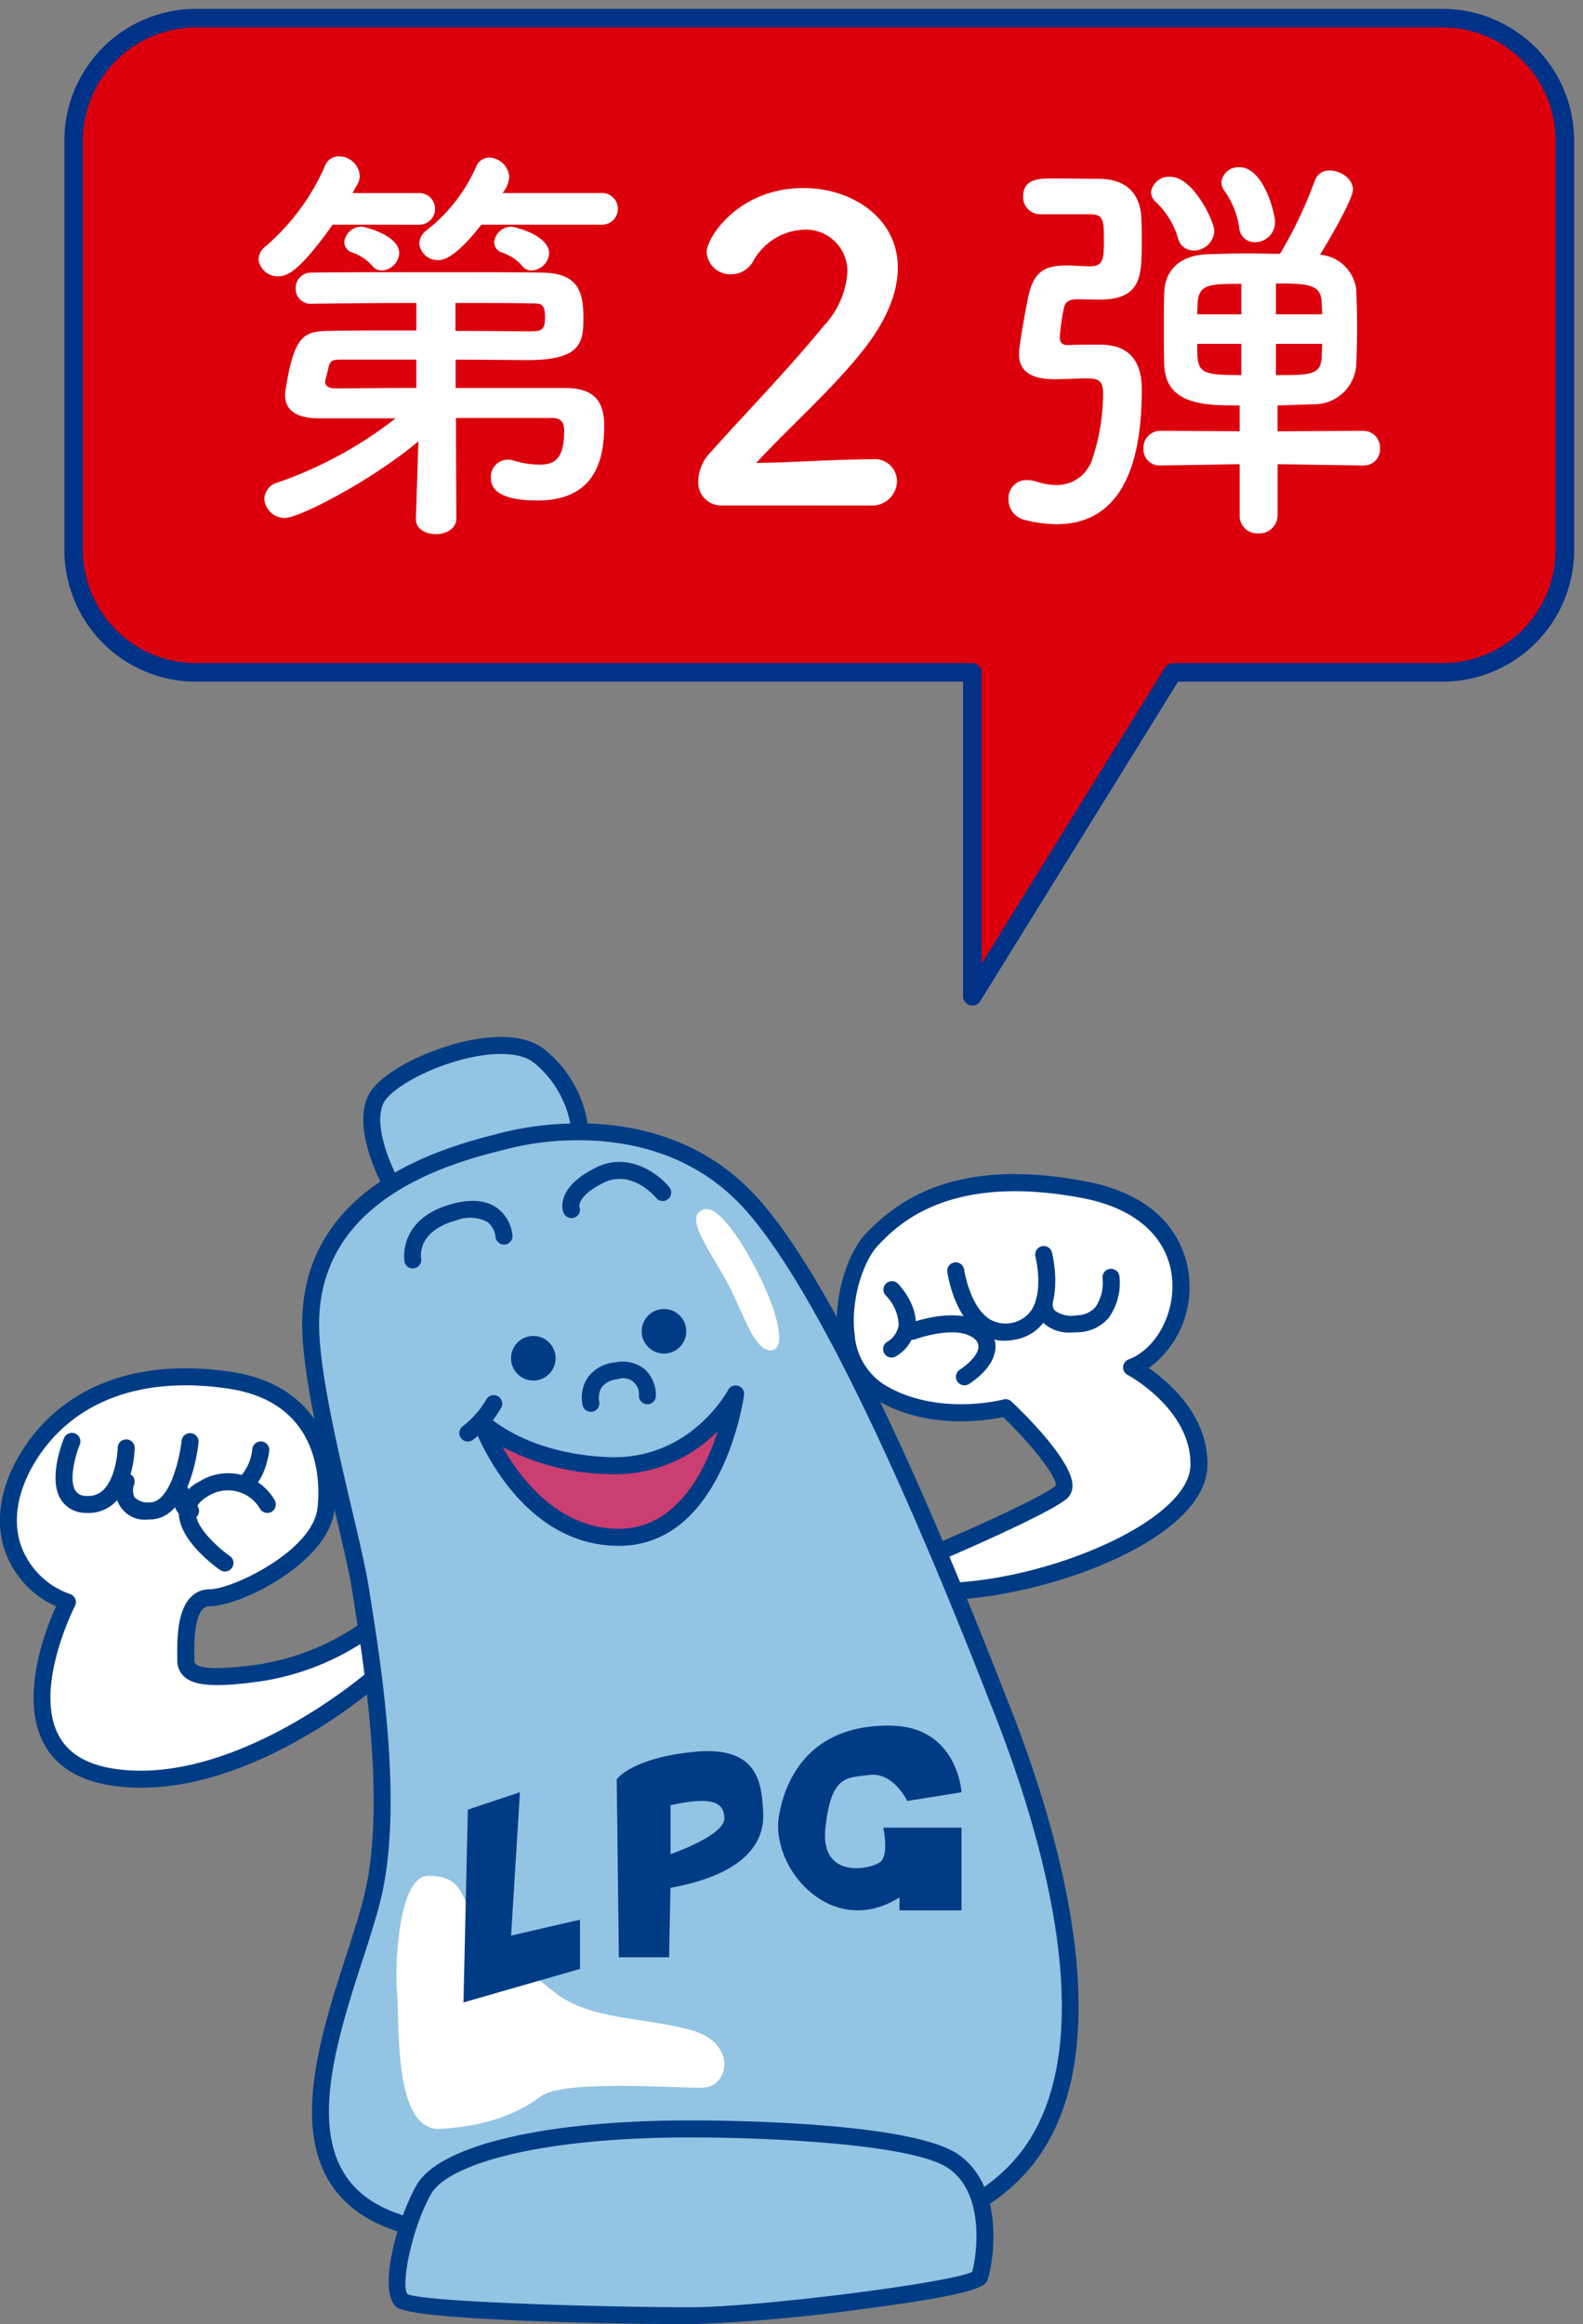
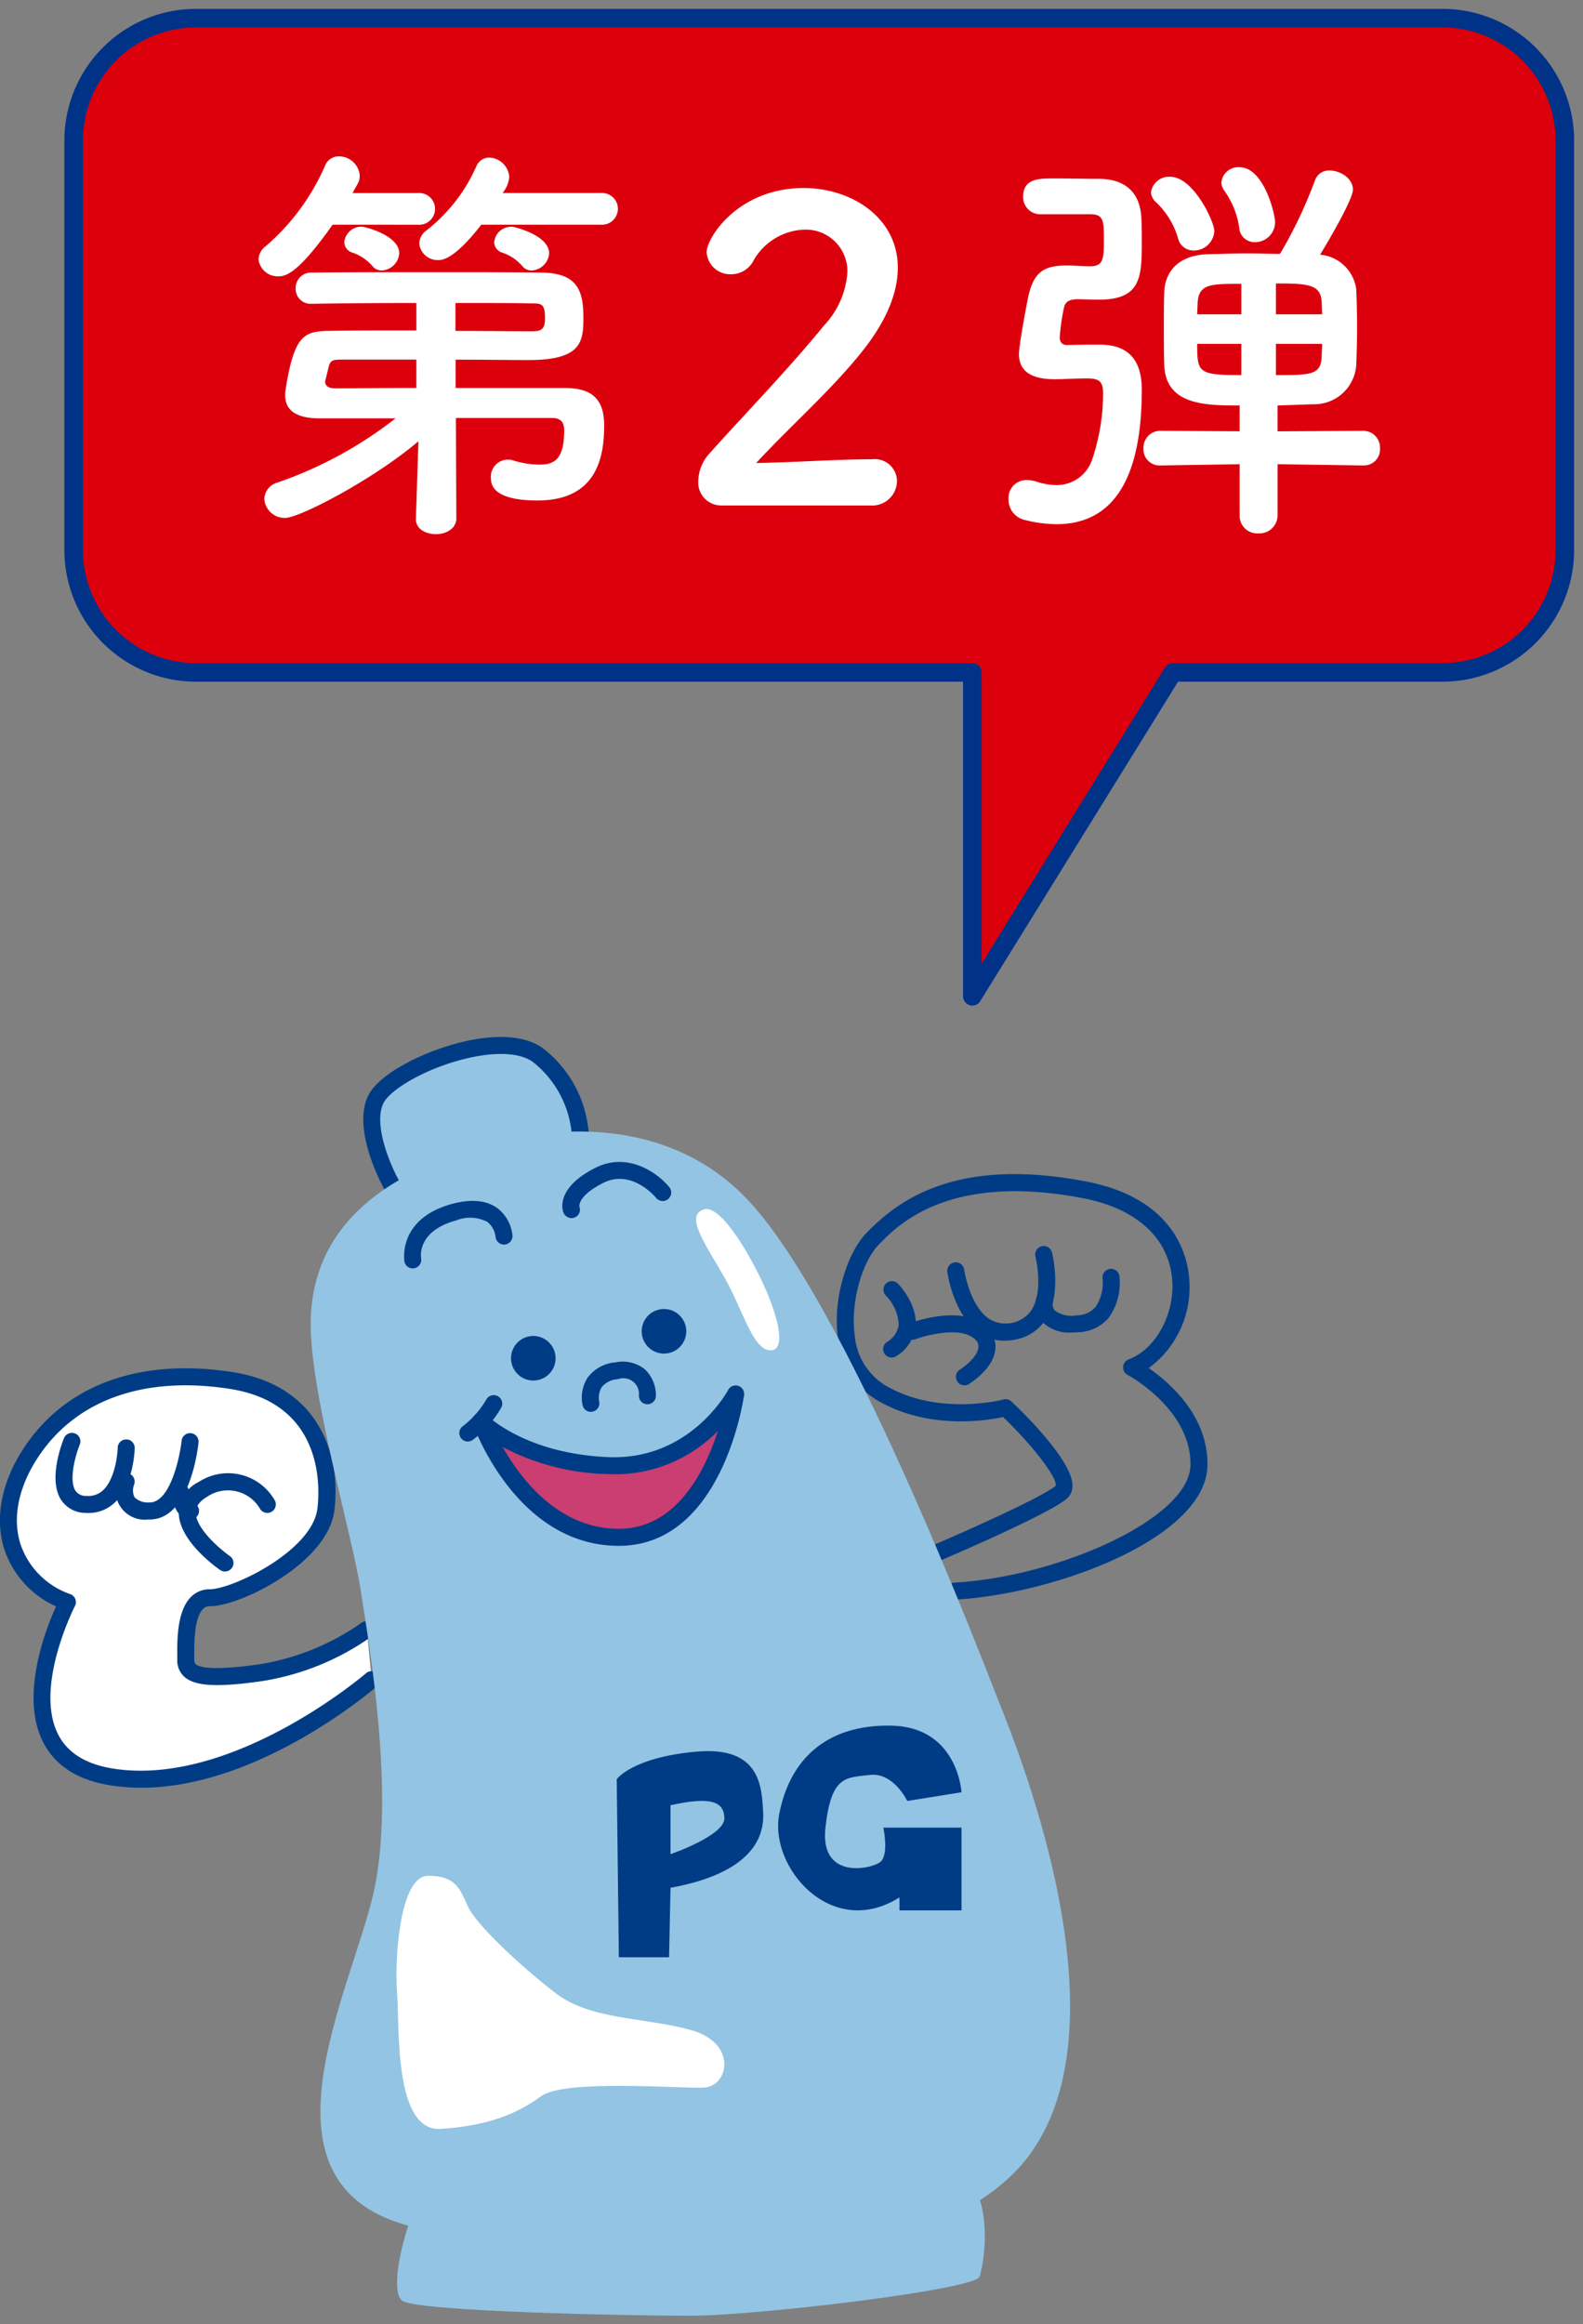
<svg xmlns="http://www.w3.org/2000/svg" width="170.511" height="250.271" viewBox="0 0 170.511 250.271">
  <rect x="0" y="0" width="170.511" height="250.271" fill="#808080" stroke="none" />
  <g id="ph_header_info01" transform="translate(-11243.982 21297.121)">
-     <path id="パス_154895" data-name="パス 154895" d="M1414.083,356.762s11.225-4.793,13.212-6.432-5.964-9.122-5.964-9.122-7.369,1.987-13.45-1.637-3.743-13.568-.937-16.492,8.655-8.079,22.924-5.325,11.579,16.641,5.029,19.112c0,0,7.369,3.874,7.253,10.54s-15.086,12.942-26.315,13.547" transform="translate(9930.975 -21486.75)" fill="#fff" fill-rule="evenodd" />
    <path id="パス_154896" data-name="パス 154896" d="M1416.277,362.313a.916.916,0,0,1-.048-1.83c11.026-.594,25.345-6.835,25.448-12.648.1-6.012-6.693-9.679-6.763-9.714a.917.917,0,0,1,.1-1.668c2.951-1.113,5.01-4.915,4.691-8.657-.377-4.427-3.866-7.6-9.571-8.7-14.536-2.8-20.024,2.91-22.089,5.062-1.624,1.691-3.026,5.983-2.529,9.677a6.987,6.987,0,0,0,3.272,5.393c5.664,3.377,12.675,1.558,12.745,1.538a.916.916,0,0,1,.865.219c1.115,1.047,6.66,6.411,6.572,9.122a1.8,1.8,0,0,1-.652,1.374c-2.03,1.674-12.274,6.072-13.435,6.568a.916.916,0,1,1-.72-1.685c3.088-1.318,11.444-5.021,12.99-6.295.258-.793-2.393-4.275-5.654-7.411-1.834.393-8.173,1.407-13.646-1.856a8.837,8.837,0,0,1-4.151-6.72c-.588-4.356,1.111-9.2,3.023-11.192,3.539-3.684,9.852-8.276,23.759-5.59,9.329,1.8,10.836,7.833,11.049,10.341a10.791,10.791,0,0,1-4.348,9.741c2.266,1.567,6.415,5.17,6.322,10.486-.138,7.81-16.452,13.867-27.182,14.447h-.051" transform="translate(9930.532 -21487.193)" fill="#003c85" />
    <path id="パス_154897" data-name="パス 154897" d="M1407.083,330.7a.916.916,0,0,1-.519-1.672,2.567,2.567,0,0,0,1.277-1.852,4.79,4.79,0,0,0-1.413-3.183.916.916,0,0,1,1.3-1.287c.089.089,2.166,2.218,1.933,4.64a4.326,4.326,0,0,1-2.067,3.193.913.913,0,0,1-.517.161" transform="translate(9932.943 -21481.641)" fill="#003c85" />
    <path id="パス_154898" data-name="パス 154898" d="M1413.846,331.891a.915.915,0,0,1-.511-1.676c1.36-.913,2.111-1.9,2.01-2.639-.064-.49-.547-.919-1.323-1.178-1.753-.582-4.544.19-5.47.538a.917.917,0,0,1-.644-1.716c.161-.062,3.959-1.473,6.7-.559a3.427,3.427,0,0,1,2.56,2.668c.116.867-.095,2.587-2.808,4.408a.9.9,0,0,1-.509.155" transform="translate(9934.02 -21479.844)" fill="#003c85" />
    <path id="パス_154899" data-name="パス 154899" d="M1415.914,330.693a4.728,4.728,0,0,1-2.8-.9c-2.7-1.923-3.344-6.31-3.369-6.5a.915.915,0,0,1,1.813-.255c.006.039.563,3.8,2.624,5.261a3.4,3.4,0,0,0,4.635-.919c1.327-2.1.43-5.7.42-5.739a.917.917,0,0,1,1.776-.459c.045.178,1.1,4.392-.644,7.171a4.9,4.9,0,0,1-3.342,2.223,5.691,5.691,0,0,1-1.109.112" transform="translate(9936.278 -21483.447)" fill="#003c85" />
    <path id="パス_154900" data-name="パス 154900" d="M1418.609,328.617a4.109,4.109,0,0,1-3.317-1.209,2.914,2.914,0,0,1-.573-2.442.916.916,0,1,1,1.78.435,1.082,1.082,0,0,0,.207.842,3.03,3.03,0,0,0,2.383.526,2.686,2.686,0,0,0,2.02-.9,4.657,4.657,0,0,0,.753-3.077.916.916,0,0,1,1.819-.223,6.463,6.463,0,0,1-1.155,4.464,4.483,4.483,0,0,1-3.323,1.564c-.2.014-.4.019-.594.019" transform="translate(9940.881 -21482.262)" fill="#003c85" />
    <path id="パス_154901" data-name="パス 154901" d="M1396.071,354.985a27.144,27.144,0,0,1-11.419,4.654c-6.55.937-8.071.234-8.071-1.4s-.234-6.666,2.574-6.666S1391,347.3,1391.67,342.1s-1.169-12.514-10.175-13.919-16.842.819-21.4,7.487-3.042,13.683,3.743,16.372c0,0-8.656,16.727,4.795,18.832S1396.6,360.39,1396.6,360.39" transform="translate(9887.421 -21476.645)" fill="#fff" fill-rule="evenodd" />
    <path id="パス_154902" data-name="パス 154902" d="M1372.232,372.466a21.477,21.477,0,0,1-3.3-.25c-3.549-.557-6-2.129-7.291-4.673-2.517-4.971.277-12.121,1.4-14.606a10.319,10.319,0,0,1-5.6-6.237c-1.049-3.435-.221-7.382,2.332-11.113,4.524-6.612,12.444-9.41,22.3-7.874,9.3,1.451,11.711,8.955,10.943,14.94-.72,5.608-10.107,10.273-13.424,10.273a.95.95,0,0,0-.724.292c-.969.977-.946,3.864-.936,5.095l0,.364c0,.319.085.418.163.486.449.389,2,.7,6.861.01a26.362,26.362,0,0,0,10.993-4.474.917.917,0,0,1,1.113,1.457,27.875,27.875,0,0,1-11.846,4.832c-4.764.681-7.177.553-8.323-.441a2.357,2.357,0,0,1-.793-1.869v-.348c-.016-1.707-.041-4.88,1.466-6.4a2.793,2.793,0,0,1,2.024-.834c2.421,0,11.018-4.1,11.6-8.673.24-1.873.915-11.287-9.406-12.9-9.122-1.424-16.4,1.1-20.508,7.1-2.229,3.261-2.974,6.651-2.088,9.542a8.631,8.631,0,0,0,5.412,5.463.913.913,0,0,1,.476,1.273c-.045.085-4.417,8.679-1.813,13.816,1.008,1.989,3.005,3.23,5.937,3.688,12.868,2.011,27.085-10.143,27.226-10.265a.916.916,0,0,1,1.2,1.385c-.555.482-12.779,10.941-25.409,10.941" transform="translate(9886.977 -21477.088)" fill="#003c85" />
    <path id="パス_154903" data-name="パス 154903" d="M1363.608,339.516c-.093,0-.186,0-.281-.008a3.145,3.145,0,0,1-2.649-1.43c-1.4-2.223.149-6.173.331-6.616a.916.916,0,0,1,1.7.695c-.546,1.341-1.159,3.864-.476,4.948a1.34,1.34,0,0,0,1.2.575,2.319,2.319,0,0,0,1.778-.606c1.242-1.153,1.563-3.7,1.583-4.58a.916.916,0,0,1,1.832.037c0,.161-.1,3.961-2.165,5.881a4.051,4.051,0,0,1-2.848,1.105" transform="translate(9889.866 -21473.725)" fill="#003c85" />
    <path id="パス_154904" data-name="パス 154904" d="M1367.1,340.215c-.039,0-.078,0-.118,0a3.129,3.129,0,0,1-3.281-4.4.916.916,0,0,1,1.712.654,1.733,1.733,0,0,0,.043,1.358,2.056,2.056,0,0,0,1.585.561h.05c2.225,0,3.256-4.929,3.442-6.668a.917.917,0,0,1,1.823.194c-.091.857-1.006,8.307-5.256,8.307" transform="translate(9893.014 -21473.729)" fill="#003c85" />
    <path id="パス_154905" data-name="パス 154905" d="M1371.933,343.736a.9.9,0,0,1-.519-.163c-.468-.323-4.565-3.239-4.456-6.316a3.826,3.826,0,0,1,2.171-3.179,5.791,5.791,0,0,1,8.144,1.949.916.916,0,0,1-1.556.969,4,4,0,0,0-5.658-1.341c-1.238.733-1.263,1.436-1.271,1.668-.062,1.765,2.7,4.073,3.665,4.743a.916.916,0,0,1-.521,1.67" transform="translate(9896.281 -21471.641)" fill="#003c85" />
-     <path id="パス_154906" data-name="パス 154906" d="M1371.2,336.62a.915.915,0,0,1-.573-1.631,5.209,5.209,0,0,0,1.144-2.829.917.917,0,0,1,1.819.228c-.037.294-.4,2.895-1.819,4.031a.915.915,0,0,1-.571.2" transform="translate(9899.394 -21473.295)" fill="#003c85" />
    <path id="パス_154907" data-name="パス 154907" d="M1368.539,337.6a1.106,1.106,0,0,1-.112-.006c-1.308-.153-1.815-1.685-1.849-2.953a.913.913,0,0,1,.89-.94.93.93,0,0,1,.94.888,2.424,2.424,0,0,0,.315,1.217.872.872,0,0,1,.762,1,.938.938,0,0,1-.946.793" transform="translate(9895.927 -21471.105)" fill="#003c85" />
    <path id="パス_154908" data-name="パス 154908" d="M1379.831,324.325s-3.32-5.923-1.683-9.2,13.334-7.953,17.545-4.679a11.939,11.939,0,0,1,4.445,8.158" transform="translate(9906.322 -21493.889)" fill="#93c4e3" fill-rule="evenodd" />
    <path id="パス_154909" data-name="パス 154909" d="M1380.272,325.682a.919.919,0,0,1-.8-.468c-.143-.259-3.537-6.39-1.7-10.056,1.221-2.442,6.248-4.878,10.4-5.821,3.725-.844,6.75-.55,8.522.83a12.793,12.793,0,0,1,4.8,8.836.916.916,0,0,1-.871.96.927.927,0,0,1-.962-.871,11.12,11.12,0,0,0-4.091-7.479c-1.312-1.022-3.862-1.2-6.991-.488-4.482,1.016-8.431,3.373-9.168,4.853-1.165,2.324.8,6.809,1.662,8.34a.916.916,0,0,1-.352,1.246.9.9,0,0,1-.447.118" transform="translate(9905.884 -21494.328)" fill="#003c85" />
    <path id="パス_154910" data-name="パス 154910" d="M1394.424,315.328c-15.438,3.742-19.883,11.461-20.116,18.948s4.445,23.157,5.379,29.238,3.742,21.988,1.4,32.515-13.34,30.878,3.272,35.789,53.57,7.719,66.2-6.082,0-44.856-2.105-50.147-16.609-43.419-27.367-54.413-26.667-5.848-26.667-5.848" transform="translate(9903.146 -21489.408)" fill="#93c4e3" fill-rule="evenodd" />
-     <path id="パス_154911" data-name="パス 154911" d="M1415.981,437.206c-12.024,0-23.969-1.875-31.438-4.083-3.866-1.144-6.606-3.2-8.143-6.117-3.415-6.48-.318-16.049,2.173-23.737.832-2.572,1.62-5,2.065-7.013,2.138-9.619-.11-23.894-1.192-30.754l-.223-1.422c-.3-1.985-1.016-5.014-1.842-8.52-1.651-7.026-3.708-15.769-3.547-20.887.308-9.865,7.3-16.525,20.788-19.8.9-.275,16.8-4.911,27.565,6.091,6.765,6.912,15.852,24.846,27.007,53.3l.65,1.647c5.484,13.756,13.015,38.66,1.836,50.872-7.137,7.8-21.471,10.424-35.7,10.424M1403.6,315.492a30.848,30.848,0,0,0-8.458,1.136l-.064.017c-12.6,3.055-19.138,9.141-19.418,18.087-.153,4.874,1.873,13.489,3.5,20.409.834,3.543,1.554,6.6,1.869,8.661l.223,1.416c1.1,6.97,3.382,21.477,1.17,31.437-.466,2.1-1.265,4.565-2.113,7.179-2.382,7.361-5.349,16.521-2.293,22.319,1.316,2.5,3.619,4.2,7.042,5.213,16.929,5.006,53.219,7.341,65.267-5.821,10.5-11.475,3.137-35.6-2.189-48.959l-.652-1.656c-13.783-35.156-22.081-48.057-26.613-52.687-5.323-5.439-12.038-6.751-17.272-6.751m-8.739.263h0Z" transform="translate(9902.703 -21489.832)" fill="#003c85" />
    <path id="パス_154912" data-name="パス 154912" d="M1410.7,369.628c-16.113,0-26.621,2.808-28.73,6.55s-3.742,10.759-2.339,11.93,24.01,1.637,31.069,1.637,30.684-2.808,31.152-4.211,1.871-9.122-2.806-12.4-24.412-3.508-28.346-3.508" transform="translate(9907.645 -21437.512)" fill="#93c4e3" fill-rule="evenodd" />
-     <path id="パス_154913" data-name="パス 154913" d="M1411.143,391.105c-.294,0-29.6-.139-31.657-1.85-2.1-1.749.127-9.534,2.128-13.085,2.44-4.327,13.754-7.016,29.529-7.016,3.943,0,23.873.178,28.869,3.675,5.088,3.56,3.754,11.632,3.152,13.439-.217.65-.515,1.54-13.857,3.251a182.165,182.165,0,0,1-18.164,1.587m0-20.119c-16.928,0-26.226,3.055-27.932,6.084-2.165,3.843-3.276,9.96-2.543,10.784,1.656.846,20.957,1.418,30.475,1.418,7.291,0,27.927-2.61,30.349-3.808.472-1.734,1.455-8.344-2.531-11.134-3.77-2.639-19.26-3.344-27.818-3.344m30.479,14.4h0" transform="translate(9907.207 -21437.955)" fill="#003c85" />
    <path id="パス_154914" data-name="パス 154914" d="M1380.435,325.261a.913.913,0,0,1-.9-.743c-.008-.045-.788-4.592,5.1-6.2,2.059-.561,3.708-.414,4.9.443a4.216,4.216,0,0,1,1.637,2.959.919.919,0,0,1-.861.969.929.929,0,0,1-.968-.861,2.372,2.372,0,0,0-.892-1.589,4.042,4.042,0,0,0-3.334-.155c-4.147,1.132-3.831,3.8-3.783,4.1a.922.922,0,0,1-.745,1.057,1.1,1.1,0,0,1-.16.013" transform="translate(9908.011 -21485.797)" fill="#003c85" />
    <path id="パス_154915" data-name="パス 154915" d="M1389.3,321.869a.954.954,0,0,1-.878-.606c-.1-.265-.879-2.647,3.485-4.828,3.479-1.738,6.69.6,7.9,2.076a.916.916,0,1,1-1.416,1.161c-.1-.124-2.636-3.115-5.664-1.6-2.823,1.411-2.583,2.564-2.579,2.576a.893.893,0,0,1-.532,1.159.853.853,0,0,1-.315.06" transform="translate(9916.246 -21487.826)" fill="#003c85" />
    <path id="パス_154916" data-name="パス 154916" d="M1390.367,332.326a.912.912,0,0,1-.888-.7,3.968,3.968,0,0,1,.54-2.98,4.117,4.117,0,0,1,3.009-1.649,3.8,3.8,0,0,1,3.2.789,3.877,3.877,0,0,1,1.146,2.841.916.916,0,0,1-1.831-.066,1.688,1.688,0,0,0-2.266-1.749,2.407,2.407,0,0,0-1.738.857,2.187,2.187,0,0,0-.275,1.54.92.92,0,0,1-.689,1.093.948.948,0,0,1-.207.023" transform="translate(9917.258 -21477.424)" fill="#003c85" />
    <path id="パス_154917" data-name="パス 154917" d="M1390.25,327.9a2.4,2.4,0,1,1-2.4-2.4,2.4,2.4,0,0,1,2.4,2.4" transform="translate(9913.577 -21478.768)" fill="#003c85" fill-rule="evenodd" />
    <path id="パス_154918" data-name="パス 154918" d="M1397.522,326.4a2.4,2.4,0,1,1-2.4-2.4,2.4,2.4,0,0,1,2.4,2.4" transform="translate(9920.379 -21480.17)" fill="#003c85" fill-rule="evenodd" />
    <path id="パス_154919" data-name="パス 154919" d="M1383.491,333.807a.917.917,0,0,1-.552-1.649,9.835,9.835,0,0,0,2.547-2.891.917.917,0,0,1,1.623.851,11.562,11.562,0,0,1-3.069,3.5.912.912,0,0,1-.55.184" transform="translate(9910.884 -21475.705)" fill="#003c85" />
    <path id="パス_154920" data-name="パス 154920" d="M1383.772,331.655s4.464,12.514,14.863,12.514,12.584-15.44,12.584-15.44-4.211,8.11-13.723,7.719-13.724-4.793-13.724-4.793" transform="translate(9912.004 -21475.752)" fill="#cb3e71" fill-rule="evenodd" />
    <path id="パス_154921" data-name="パス 154921" d="M1399.078,345.526c-10.919,0-15.534-12.586-15.726-13.122a.916.916,0,0,1,1.523-.942c.041.041,4.124,4.145,13.1,4.512,8.814.348,12.833-7.15,12.872-7.225a.916.916,0,0,1,1.72.55c-.093.664-2.421,16.227-13.489,16.227m-12.512-10.637c2,3.528,6.076,8.8,12.512,8.8,6.2,0,9.271-6.2,10.664-10.531a15.482,15.482,0,0,1-11.842,4.642,25.383,25.383,0,0,1-11.333-2.916m-2.351-2.792h0Z" transform="translate(9911.561 -21476.195)" fill="#003c85" />
    <path id="パス_154922" data-name="パス 154922" d="M1396.583,318.481c-2.105.687.234,3.808,2.222,7.318s3.042,7.758,4.913,7.854.818-3.926-.937-7.585-4.561-8.121-6.2-7.587" transform="translate(9923.209 -21485.375)" fill="#fff" fill-rule="evenodd" />
    <path id="パス_154923" data-name="パス 154923" d="M1382.474,355.545c-3.077,0-3.621,9.122-3.331,12.632s-.412,14.97,4.733,14.619,8.187-1.637,10.76-3.508,14.853-.819,17.543-.937,3.667-4.8-1.383-6.2-10.78-1.053-14.581-3.977-8.557-7.369-9.455-9.358-1.364-3.274-4.288-3.274" transform="translate(9907.611 -21450.682)" fill="#fff" fill-rule="evenodd" />
-     <path id="パス_154924" data-name="パス 154924" d="M1388.887,350.891l-5.614,1.871-.469,20.765,12.553-3.611v-5.3l-7.427,1.714Z" transform="translate(9911.101 -21455.031)" fill="#003c85" fill-rule="evenodd" />
    <path id="パス_154925" data-name="パス 154925" d="M1407.111,355.212c-.157-2.806-.311-7.173-7.223-6.548s-8.553,2.966-8.553,2.966l.23,19.176h5.409l.156-7.485c8.576-1.56,10.136-5.3,9.981-8.11m-9.981,4.493v-5.271c4.211-.937,5.771-.468,5.8,1.4s-5.8,3.868-5.8,3.868" transform="translate(9919.076 -21457.17)" fill="#003c85" fill-rule="evenodd" />
    <path id="パス_154926" data-name="パス 154926" d="M1414.235,355.3l5.838-.936s-.391-7.016-7.523-7.173-11,3.744-12.112,9.513,5.649,13.592,12.953,8.979v1.4h6.682v-8.907h-8.421s.625,2.9-.312,3.681-6.55,2-5.925-3.681,2.233-5.364,4.782-5.677,4.038,2.808,4.038,2.808" transform="translate(9927.478 -21458.498)" fill="#003c85" fill-rule="evenodd" />
    <g id="グループ_120906" data-name="グループ 120906" transform="translate(11249.962 -21297.121)">
      <path id="パス_160106" data-name="パス 160106" d="M14.186,1H148.435a13.185,13.185,0,0,1,13.186,13.186V58.26a13.187,13.187,0,0,1-13.186,13.188H119.4L97.8,106.32V71.448H14.186A13.187,13.187,0,0,1,1,58.26V14.186A13.185,13.185,0,0,1,14.186,1" transform="translate(0.954 0.955)" fill="#dc000c" />
      <path id="パス_160107" data-name="パス 160107" d="M14.186,1H148.435a13.185,13.185,0,0,1,13.186,13.186V58.26a13.187,13.187,0,0,1-13.186,13.188H119.4L97.8,106.32V71.448H14.186A13.187,13.187,0,0,1,1,58.26V14.186A13.185,13.185,0,0,1,14.186,1Z" transform="translate(0.954 0.955)" fill="none" stroke="#003288" stroke-linecap="round" stroke-linejoin="round" stroke-width="2" />
      <rect id="長方形_80351" data-name="長方形 80351" width="164.53" height="96.402" transform="translate(0 0)" fill="none" />
    </g>
    <g id="グループ_120907" data-name="グループ 120907" transform="translate(11271.827 -21280.285)">
      <path id="パス_160108" data-name="パス 160108" d="M19.171,15.97c-3.589,5.068-4.934,5.561-5.831,5.561a2.081,2.081,0,0,1-2.154-1.839,1.841,1.841,0,0,1,.762-1.39,24.156,24.156,0,0,0,6.415-8.7,1.566,1.566,0,0,1,1.525-.987,2.239,2.239,0,0,1,2.2,2.064,1.771,1.771,0,0,1-.225.9c-.18.313-.358.627-.538.985h7.043a1.71,1.71,0,1,1,0,3.411ZM32.449,36.784l.045,10.811c0,1.122-1.122,1.7-2.2,1.7s-2.154-.539-2.154-1.615v-.09l.27-8.3c-4.8,4.083-12.785,8.255-14.355,8.255a2.19,2.19,0,0,1-2.242-2.064,1.913,1.913,0,0,1,1.435-1.749,43.852,43.852,0,0,0,12.7-6.908h-8.21c-2.019,0-3.679-.582-3.679-2.467a3.185,3.185,0,0,1,.045-.629c.942-6.011,2.064-6.278,4.756-6.323,2.017-.045,5.606-.045,9.33-.045V24.4c-4.351,0-8.657.045-11.259.09h-.045a1.611,1.611,0,0,1-1.7-1.66,1.671,1.671,0,0,1,1.794-1.7c2.781-.045,7.67-.045,12.516-.045s9.644,0,12.2.045c3.857.045,4.486,1.974,4.486,4.844,0,2.647-.225,4.576-5.968,4.576-1.66,0-4.619-.045-7.8-.045v3.051H44.337c2.781.045,4.081,1.21,4.081,4.036,0,3.364-.762,8.075-7.178,8.075-4.934,0-5.023-1.794-5.023-2.467a1.829,1.829,0,0,1,1.794-1.929,1.629,1.629,0,0,1,.627.09,10,10,0,0,0,2.781.448c1.57,0,2.692-.493,2.692-3.677,0-1.032-.493-1.347-1.345-1.347ZM28.188,30.5h-8.03c-.942,0-1.255.045-1.435.852-.09.4-.225.942-.315,1.3,0,.09-.045.135-.045.223,0,.495.45.719,1.077.719,1.974,0,5.2-.045,8.747-.045Zm-3.724-9.6a1.278,1.278,0,0,1-.987-.448,4.9,4.9,0,0,0-2.2-1.482,1.208,1.208,0,0,1-.852-1.122,1.848,1.848,0,0,1,1.929-1.66c.223,0,3.991.9,3.991,2.871A1.983,1.983,0,0,1,24.464,20.9M35.185,15.97c-2.961,3.812-4.261,3.812-4.621,3.812A1.989,1.989,0,0,1,28.5,17.988a1.835,1.835,0,0,1,.762-1.39A17.87,17.87,0,0,0,34.648,9.69a1.493,1.493,0,0,1,1.39-.942,2.232,2.232,0,0,1,2.154,2.062,3.1,3.1,0,0,1-.717,1.749H48.061a1.71,1.71,0,1,1,0,3.411ZM32.4,27.409c3.454,0,6.6.045,8.165.045,1.122,0,1.48-.225,1.48-1.437,0-1.57-.4-1.57-1.48-1.57C38.684,24.4,35.725,24.4,32.4,24.4Zm8.21-6.505a1.275,1.275,0,0,1-.987-.448,4.9,4.9,0,0,0-2.2-1.482,1.205,1.205,0,0,1-.852-1.122,1.847,1.847,0,0,1,1.927-1.66c.225,0,3.993.9,3.993,2.871A1.983,1.983,0,0,1,40.614,20.9" transform="translate(-11.186 -8.613)" fill="#fff" />
      <path id="パス_160109" data-name="パス 160109" d="M37.932,44.538a2.462,2.462,0,0,1-2.512-2.647,4.571,4.571,0,0,1,1.3-3.051c3.1-3.5,8.3-8.837,12.248-13.681a9.265,9.265,0,0,0,2.512-5.743,4.476,4.476,0,0,0-4.666-4.574A6.535,6.535,0,0,0,41.3,18.3a2.709,2.709,0,0,1-2.332,1.345,2.543,2.543,0,0,1-2.647-2.377c0-1.57,3.409-6.908,10.452-6.908,5.2,0,10.139,3.229,10.139,8.567,0,2.557-1.077,5.518-3.724,8.882-3.409,4.306-7.8,8.12-11.529,12.156,3.724-.045,8.792-.4,12.471-.4a2.394,2.394,0,0,1,2.692,2.332,2.666,2.666,0,0,1-2.826,2.647Z" transform="translate(11.95 -6.949)" fill="#fff" />
      <path id="パス_160110" data-name="パス 160110" d="M56.016,14.278a1.848,1.848,0,0,1-1.929-1.884c0-1.974,1.749-1.974,3.274-1.974,1.66,0,3.409.045,4.891.045,2.914,0,4.486,1.57,4.574,4.306.045.629.045,1.527.045,2.379,0,3.857-.045,6.323-4.619,6.323-.764,0-1.839-.045-2.244-.045-.9,0-1.39.225-1.525.942a22.394,22.394,0,0,0-.45,3.141c0,.717.45.852.807.852,1.347-.045,2.469-.045,3.5-.045,2.647,0,4.531,1.212,4.531,4.844,0,9.824-3.229,14.49-9.195,14.49a14.381,14.381,0,0,1-3.544-.493,2.232,2.232,0,0,1-1.615-2.2A1.928,1.928,0,0,1,54.489,42.9a3.356,3.356,0,0,1,1.077.18,7.127,7.127,0,0,0,2.064.36,4.015,4.015,0,0,0,3.857-2.647A22.246,22.246,0,0,0,62.7,33.522c0-1.345-.538-1.57-1.794-1.57-1.077,0-2.377.09-3.409.09-2.782,0-3.859-1.032-3.859-2.737,0-.807.719-4.8,1.032-6.28.584-2.512,1.66-3.229,4.083-3.229h.223c.629,0,1.66.088,2.289.088,1.345,0,1.525-.627,1.525-2.557,0-2.422,0-3.049-1.525-3.049ZM90.69,41.327l-9.195-.135v5.473a1.952,1.952,0,0,1-2.064,1.974,1.891,1.891,0,0,1-2.019-1.974V41.192l-8.477.135h-.045a1.738,1.738,0,0,1-1.839-1.839A1.81,1.81,0,0,1,68.934,37.6l8.477.045V34.867c-3.589,0-7.895,0-8.118-4.261-.045-1.165-.045-2.647-.045-4.081,0-1.48,0-2.871.045-3.859.045-1.929,1.255-3.946,4.619-4.081,1.437-.045,2.916-.09,4.486-.09,1.122,0,2.244.045,3.364.045a47.662,47.662,0,0,0,3.769-7.94A1.587,1.587,0,0,1,87.1,9.568c1.167,0,2.514.852,2.514,2.064,0,1.077-2.916,6.011-3.544,7a4.294,4.294,0,0,1,3.9,3.724c.045,1.03.09,2.557.09,4.081s-.045,3.006-.09,4.081a4.532,4.532,0,0,1-4.666,4.218c-1.255.045-2.512.09-3.812.133v2.781L90.69,37.6a1.8,1.8,0,0,1,1.839,1.884,1.726,1.726,0,0,1-1.794,1.839ZM72.478,18.18a1.7,1.7,0,0,1-1.7-1.3,8.639,8.639,0,0,0-2.377-3.9,1.547,1.547,0,0,1-.539-1.077,1.952,1.952,0,0,1,2.064-1.66c2.512,0,4.756,4.846,4.756,5.833a2.211,2.211,0,0,1-2.2,2.107m5.113,3.589c-3.319,0-4.576,0-4.709,2.019,0,.36-.045.807-.045,1.257h4.754Zm0,6.46H72.838c0,3.094.088,3.364,4.754,3.364Zm-.225-12.471a9.114,9.114,0,0,0-1.615-4.036,1.567,1.567,0,0,1-.313-.9A1.84,1.84,0,0,1,77.367,9.21c2.692,0,3.859,5.113,3.859,5.876a2.16,2.16,0,0,1-2.152,2.2,1.657,1.657,0,0,1-1.706-1.525m8.927,9.287c0-.495-.045-.942-.045-1.3-.088-1.929-1.48-2.019-4.934-2.019v3.321Zm-4.979,3.184v3.364c3.769,0,4.889,0,4.934-2.062,0-.4.045-.809.045-1.3Z" transform="translate(28.271 -8.043)" fill="#fff" />
    </g>
  </g>
</svg>